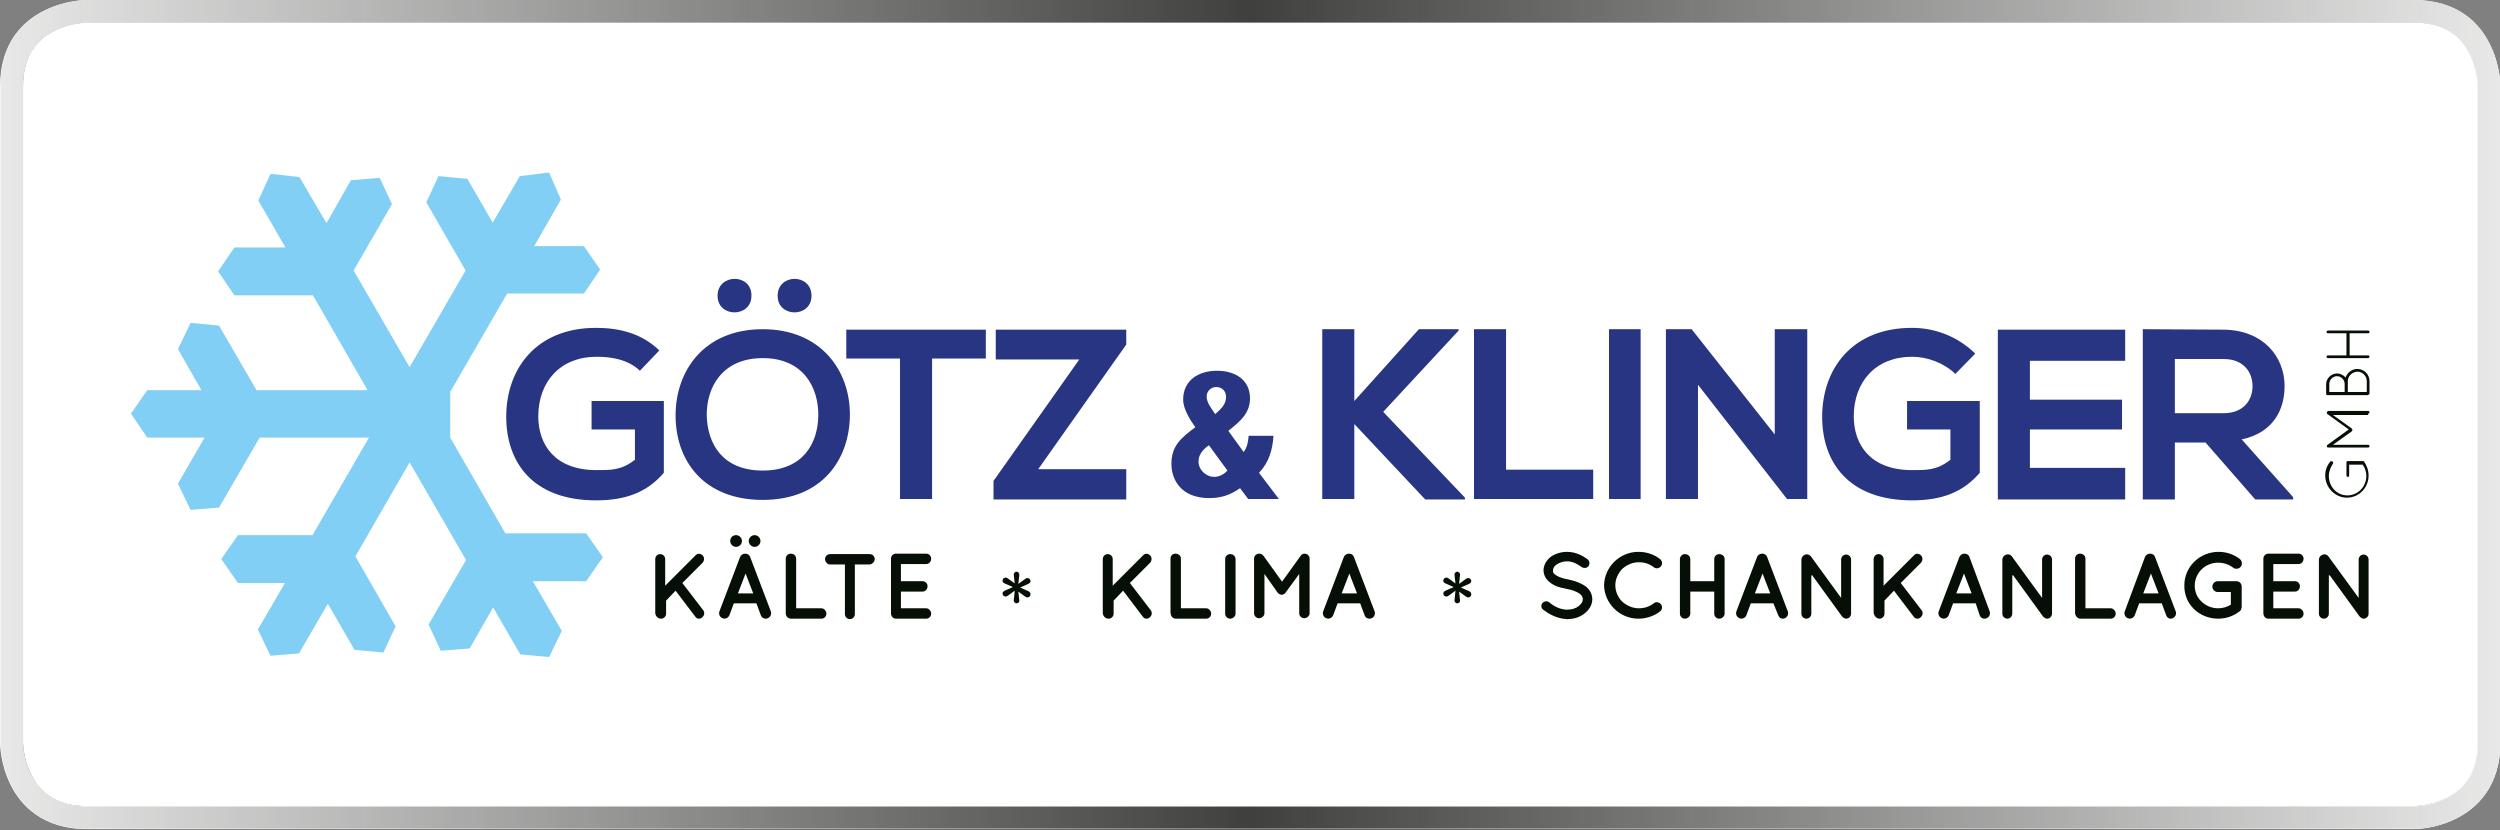
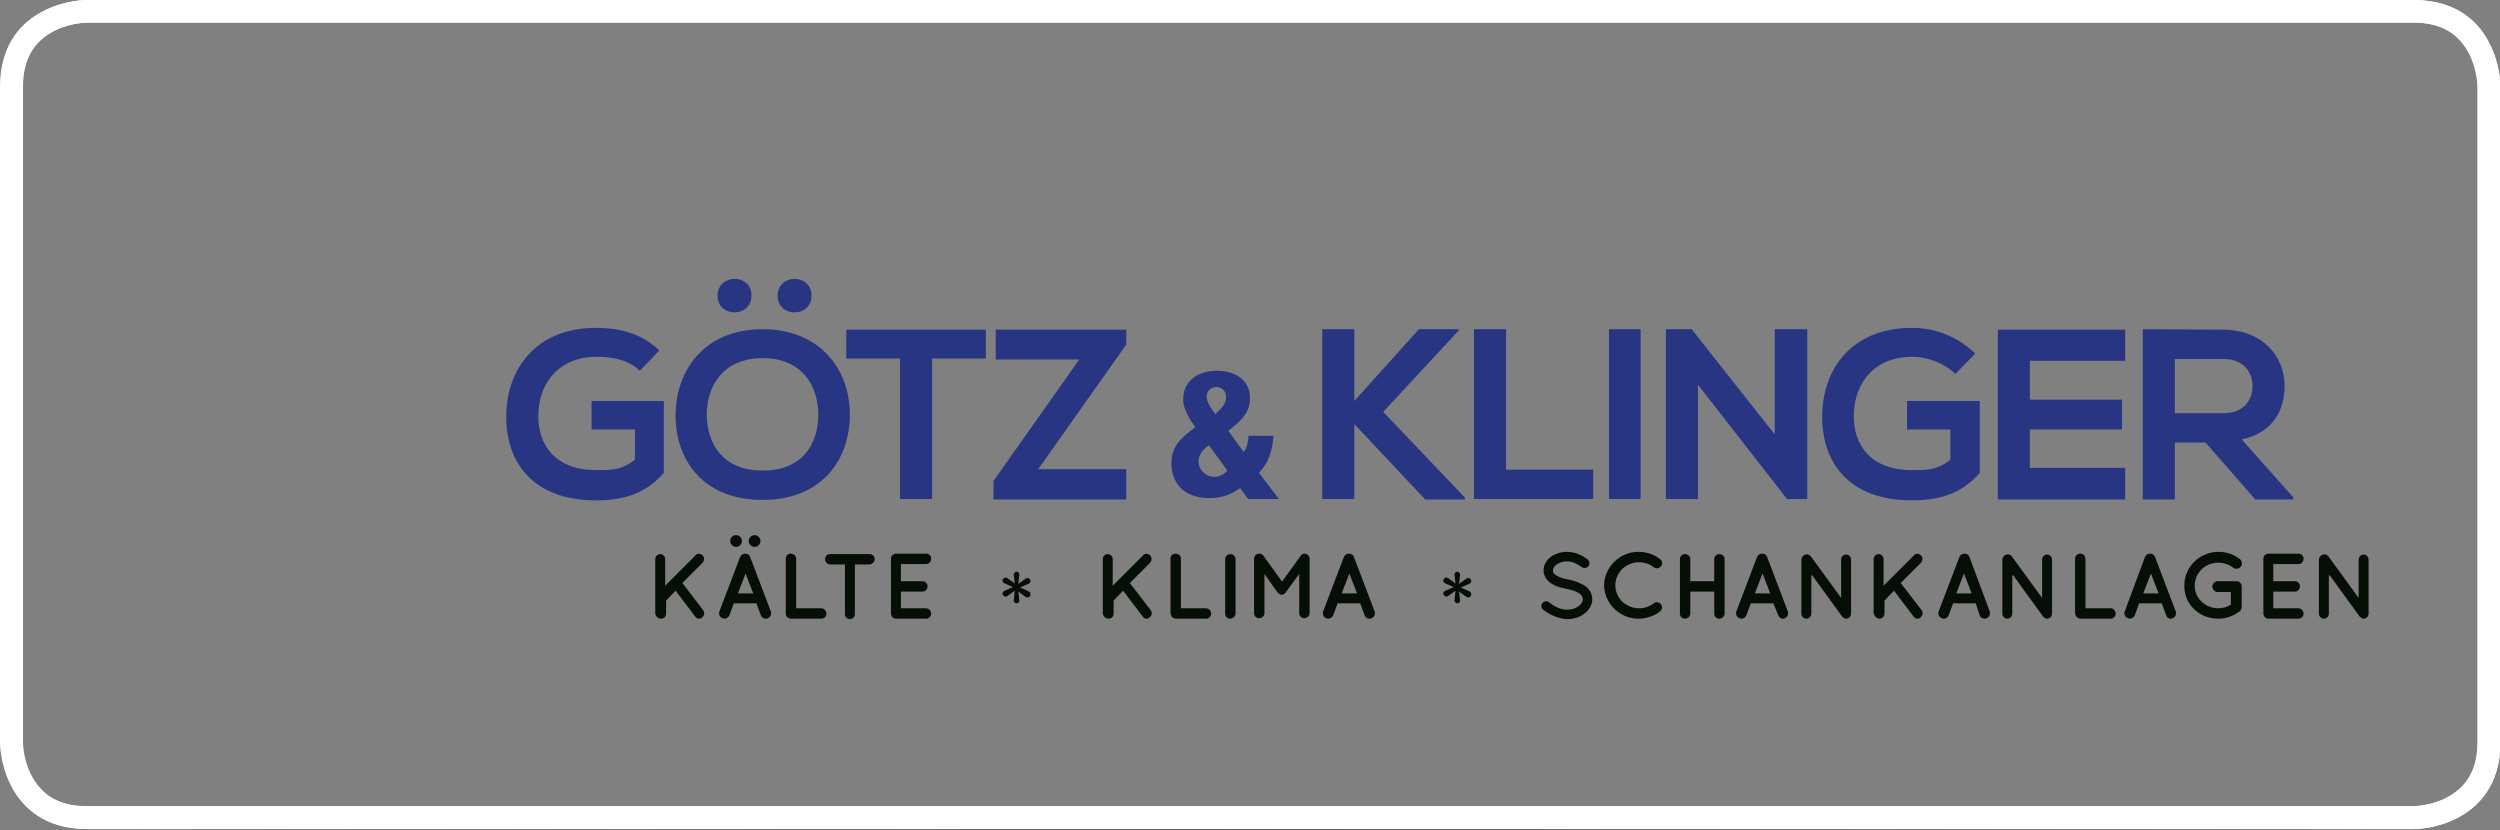
<svg xmlns="http://www.w3.org/2000/svg" version="1.1" id="Ebene_1" x="0px" y="0px" viewBox="0 0 553.6 183.9" style="enable-background:new 0 0 553.6 183.9;" xml:space="preserve">
  <rect x="0" y="0" width="553.6" height="183.9" fill="#808080" stroke="none" />
  <style type="text/css">
	.st0{fill:#FFFFFF;}
	.st1{fill:url(#SVGID_1_);}
	.st2{fill:url(#SVGID_2_);}
	.st3{fill:#81CFF4;}
	.st4{fill:#283582;}
	.st5{fill:#060F06;}
</style>
  <g id="Ebene_1_1_">
    <g>
      <path class="st0" d="M534.4,5c6,0,10,2.3,12.4,7c1.8,3.6,1.8,7.2,1.8,7.2V35v113.5v15.8c0,6-2.3,10-7,12.4    c-3.6,1.8-7.2,1.8-7.2,1.8h-86.5H105.7H19.2c-6,0-10-2.3-12.4-7c-1.8-3.4-1.8-7-1.8-7.1v-15.8V35.1V19.2c0-6,2.3-10,7-12.4    C15.5,5,19.2,5,19.2,5h86.5h342.2H534.4 M534.4,0c0,0-36.2,0-86.5,0c-102.1,0-240,0-342.2,0C55.5,0,19.2,0,19.2,0    C19,0,14.4,0,9.7,2.4C5.3,4.6,0,9.3,0,19.2c0,0,0,6.3,0,15.8c0,31,0,82.7,0,113.6c0,9.5,0,15.8,0,15.8c0,0.2,0,4.8,2.4,9.5    c2.2,4.4,7,9.7,16.9,9.7c0,0,36.2,0,86.5,0c102.2,0,240.1,0,342.2,0c50.2,0,86.5,0,86.5,0c0.2,0,4.8,0,9.5-2.4    c4.4-2.2,9.7-7,9.7-16.9c0,0,0-6.3,0-15.8c0-30.9,0-82.6,0-113.5c0-9.5,0-15.8,0-15.8c0-0.2,0-4.8-2.4-9.5    C549.1,5.3,544.3,0,534.4,0L534.4,0z" />
    </g>
  </g>
  <g id="Ebene_3">
    <g>
-       <path class="st0" d="M534.5,5H448H105.8H19.3c0,0-3.7,0-7.2,1.8c-4.7,2.3-7,6.4-7,12.4V35v113.5v15.8c0,0,0,3.7,1.8,7.2    c2.3,4.7,6.4,7,12.4,7h86.5H448h86.5c0,0,3.7,0,7.2-1.8c4.7-2.3,7-6.4,7-12.4v-15.8V35.1V19.2c0,0,0-3.7-1.8-7.2    C544.6,7.3,540.5,5,534.5,5z" />
      <linearGradient id="SVGID_1_" gradientUnits="userSpaceOnUse" x1="6.341673e-02" y1="-813.76" x2="553.698" y2="-813.76" gradientTransform="matrix(1 0 0 -1 0 -630.11)">
        <stop offset="0" style="stop-color:#1E1E1C;stop-opacity:0.1" />
        <stop offset="6.397882e-02" style="stop-color:#1E1E1C;stop-opacity:0.196" />
        <stop offset="0.5" style="stop-color:#1E1E1C;stop-opacity:0.85" />
        <stop offset="0.928" style="stop-color:#1E1E1C;stop-opacity:0.208" />
        <stop offset="1" style="stop-color:#1E1E1C;stop-opacity:0.1" />
      </linearGradient>
      <path class="st1" d="M19.3,183.7c0,0,36.2,0,86.5,0c102.2,0,240.1,0,342.2,0c50.2,0,86.5,0,86.5,0c0.1,0,0.5,0,1.2-0.1H17.5    C18.1,183.7,18.7,183.7,19.3,183.7z" />
      <path class="st0" d="M534.5,0c0,0-36.2,0-86.5,0C345.8,0,207.9,0,105.8,0C55.6,0,19.3,0,19.3,0c-0.2,0-4.8,0-9.5,2.4    C5.4,4.6,0.1,9.3,0.1,19.2V35v113.5v15.8c0,0.2,0,4.8,2.4,9.5c2.1,4.2,6.4,9.1,15,9.7h518.2c1.7-0.1,5-0.6,8.3-2.3    c4.4-2.2,9.7-7,9.7-16.9v-15.8V35.1V19.2c0-0.2,0-4.8-2.4-9.5C549.2,5.3,544.4,0,534.5,0z M548.7,35.1v113.5v15.8    c0,6-2.3,10-7,12.4c-3.6,1.8-7.2,1.8-7.2,1.8H448H105.8H19.3c-6,0-10-2.3-12.4-7c-1.8-3.5-1.8-7.1-1.8-7.1v-15.8V35.1V19.2    c0-6,2.3-10,7-12.4C15.7,5,19.3,5,19.3,5h86.5H448h86.5c6,0,10,2.3,12.4,7c1.8,3.6,1.8,7.2,1.8,7.2L548.7,35.1L548.7,35.1z" />
      <linearGradient id="SVGID_2_" gradientUnits="userSpaceOnUse" x1="5.001831e-02" y1="-721.86" x2="553.65" y2="-721.86" gradientTransform="matrix(1 0 0 -1 0 -630.11)">
        <stop offset="0" style="stop-color:#1E1E1C;stop-opacity:0.1" />
        <stop offset="6.397882e-02" style="stop-color:#1E1E1C;stop-opacity:0.196" />
        <stop offset="0.5" style="stop-color:#1E1E1C;stop-opacity:0.85" />
        <stop offset="0.928" style="stop-color:#1E1E1C;stop-opacity:0.208" />
        <stop offset="1" style="stop-color:#1E1E1C;stop-opacity:0.1" />
      </linearGradient>
-       <path class="st2" d="M534.5,0c0,0-36.2,0-86.5,0C345.8,0,207.9,0,105.8,0C55.6,0,19.3,0,19.3,0c-0.2,0-4.8,0-9.5,2.4    C5.4,4.6,0.1,9.3,0.1,19.2V35v113.5v15.8c0,0.2,0,4.8,2.4,9.5c2.1,4.2,6.4,9.1,15,9.7h518.2c1.7-0.1,5-0.6,8.3-2.3    c4.4-2.2,9.7-7,9.7-16.9v-15.8V35.1V19.2c0-0.2,0-4.8-2.4-9.5C549.2,5.3,544.4,0,534.5,0z M548.7,35.1v113.5v15.8    c0,6-2.3,10-7,12.4c-3.6,1.8-7.2,1.8-7.2,1.8H448H105.8H19.3c-6,0-10-2.3-12.4-7c-1.8-3.5-1.8-7.1-1.8-7.1v-15.8V35.1V19.2    c0-6,2.3-10,7-12.4C15.7,5,19.3,5,19.3,5h86.5H448h86.5c6,0,10,2.3,12.4,7c1.8,3.6,1.8,7.2,1.8,7.2L548.7,35.1L548.7,35.1z" />
    </g>
  </g>
  <g>
-     <polygon class="st3" points="129.3,65 132.9,59.7 129.3,54.5 118.3,54.5 124.2,44.2 121.6,38.2 115.1,39 109.1,49.3 103.5,39.6    97.1,39 94.4,44.8 103.1,59.9 90.7,81.3 78.3,59.9 86.8,45.2 84.1,39.4 77.7,39.9 72.3,49.4 66.3,39.2 59.9,38.5 57.2,44.4    63.2,54.8 51.9,54.8 48.3,60.1 51.9,65.4 69.3,65.4 81.4,86.4 56.8,86.4 48.5,72.1 42.2,71.5 39.4,77.3 44.6,86.4 32.6,86.4    29,91.6 32.6,96.9 45.3,96.9 39.4,107.1 42.2,112.9 48.5,112.4 57.5,96.9 81.7,96.9 69.2,118.5 52.7,118.5 49,123.8 52.7,129.1    63.1,129.1 57.1,139.4 59.9,145.2 66.2,144.7 72.6,133.7 78.5,143.9 84.9,144.5 87.6,138.7 78.7,123.2 90.7,102.4 103.2,124    94.9,138.3 97.6,144.1 104,143.6 109.2,134.5 115.2,144.9 121.6,145.5 124.4,139.7 118,128.7 129.8,128.7 133.5,123.4 129.8,118.1    111.9,118.1 99.7,96.9 99.7,96.9 99.7,91.6 99.7,86.8 112.3,65  " />
    <g>
      <path class="st4" d="M492.4,79.5c4.5,0,6.4,3,6.4,6c0,3-1.9,6-6.4,6h-10.8v-12H492.4z M507.8,110.1l-11.4-12.8    c7.1-1.5,9.5-6.7,9.5-11.8c0-6.5-4.7-12.4-13.5-12.5c-6,0-11.9-0.1-17.9-0.1v37.7h7.1V98h6.8l11,12.6h8.4V110.1z M470.6,103.6    h-21.1v-8.5h20.4v-6.6h-20.4v-8.6h21.1v-6.9h-28.2v37.6h28.2V103.6z M437.4,78.3c-3.9-3.8-8.9-5.7-14-5.7    c-13.3,0-19.9,9.1-19.9,19.7c0,9.9,5.7,18.5,19.9,18.5c6.6,0,11.3-1.8,15-6.1V88.8h-16.1v6.3h9.6v6.7c-3,2.4-5.5,2.3-8.5,2.3    c-9.3,0-12.9-5.7-12.9-11.9c0-7.7,4.9-13.2,12.9-13.2c3.3,0,7,1.3,9.6,3.8L437.4,78.3z M393,96.2l-18.4-23.3h-5.7v37.6h7.1V85.2    l19.8,25.4v-0.1h4.4V72.9H393V96.2z M363.3,72.9h-7v37.6h7V72.9z M326.4,72.9v37.6h26.4V104h-19.3V72.9H326.4z M323,72.9h-8.8    l-14.3,15.9V72.9h-7.1v37.6h7.1V93.9l15.7,16.7h8.8v-0.4l-18.1-19l16.7-18V72.9z" />
      <path class="st4" d="M272,95.4c2.5-2,4.8-3.8,4.8-7.2c0-4.1-3.3-6.1-7.3-6.1c-4.1,0-7.5,2.1-7.5,6.4c0,2.1,1.6,4.6,2.7,6.1    c-3.1,2.3-5.3,4.1-5.3,8.1c0,3.5,2.1,7.6,8.4,7.6c2.8,0,4.8-0.8,6.8-2.2l1.8,2.4h6.8l-4.4-5.8c2.2-2.3,3-5.1,3.2-8.2h-5.5    c-0.1,1.3-0.3,2.5-1.1,3.6L272,95.4z M271.8,104.2c-0.7,0.8-1.8,1.4-2.9,1.4c-1.9,0-3.5-1.6-3.5-3.4c0-1.3,0.7-2.5,2.3-3.6    L271.8,104.2z M267.2,87.8c0-1.3,1.1-2.1,2.1-2.1c1.2,0,2.2,0.8,2.2,2.2c0,1.7-1.2,2.7-2.4,3.8C268.3,90.5,267.2,89.2,267.2,87.8" />
      <path class="st4" d="M220.5,79.6H239L220,106.5v4.1h29.4v-6.7h-19.5l19.5-27.6v-3.3h-28.9V79.6z M199.3,110.5h7.1V79.4h11.9v-6.4    h-30.9v6.4h11.9V110.5z M168.9,79.3c-8.9,0-12.5,6.4-12.4,12.8c0.2,6.2,3.5,12.1,12.4,12.1c8.9,0,12.2-6,12.3-12.1    C181.3,85.7,177.8,79.3,168.9,79.3 M168.9,72.9c12.9,0,19.4,9.2,19.3,19.1c-0.1,9.7-6.1,18.7-19.3,18.7    c-13.2,0-19.3-8.8-19.3-18.7S155.9,72.9,168.9,72.9 M172.2,65.5c0,4.9,7.5,4.9,7.5,0C179.7,60.5,172.2,60.5,172.2,65.5     M158.9,65.5c0,4.9,7.5,4.9,7.5,0C166.5,60.5,158.9,60.5,158.9,65.5 M146,77.6c-3.9-3.8-8.9-5-14-5c-13.3,0-19.9,9.1-19.9,19.7    c0,9.9,5.7,18.5,19.9,18.5c6.6,0,11.3-1.8,15-6.1V88.8H131v6.3h9.6v6.7c-3,2.4-5.5,2.3-8.5,2.3c-9.3,0-12.9-5.7-12.9-11.9    c0-7.7,4.9-13.2,12.9-13.2c3.3,0,7,0.6,9.6,3.1L146,77.6z" />
-       <path class="st5" d="M524.4,73.8c0.2,0,0.3-0.1,0.3-0.3c0-0.2-0.1-0.3-0.3-0.3h-8.9c-0.2,0-0.3,0.1-0.3,0.3c0,0.2,0.1,0.3,0.3,0.3    h4.1v4.9h-4.1c-0.2,0-0.3,0.1-0.3,0.3c0,0.2,0.1,0.3,0.3,0.3h8.9c0.2,0,0.3-0.2,0.3-0.3c0-0.2-0.1-0.3-0.3-0.3h-4.1v-4.9H524.4z     M519.2,86.8h-3.4V85c0-0.9,0.8-1.7,1.7-1.7c0.9,0,1.7,0.8,1.7,1.7V86.8z M524,86.8h-4.1v-2.4c0-1.1,0.9-2,2.1-2.1    c1.1,0,2.1,0.9,2.1,2.1V86.8z M524.4,87.4c0.2,0,0.3-0.1,0.3-0.3v0v0v-2.7c0-1.5-1.2-2.7-2.7-2.7c-1.2,0-2.2,0.8-2.6,1.9    c-0.4-0.5-1.1-0.9-1.9-0.9c-1.3,0-2.4,1.1-2.4,2.4v2.1v0c0,0.2,0.1,0.3,0.3,0.3H524.4z M524.4,91.6c0.2,0,0.3-0.1,0.3-0.3    c0-0.2-0.1-0.3-0.3-0.3h-8.8c-0.1,0-0.1,0-0.2,0.1c0,0-0.1,0.1-0.1,0.1c-0.1,0.2-0.1,0.4,0.1,0.5l4.7,3.4l-4.7,3.4    c-0.1,0.1-0.2,0.3-0.1,0.5c0,0,0,0,0,0c0.1,0.1,0.2,0.1,0.3,0.1h8.8c0.2,0,0.3-0.1,0.3-0.3c0-0.2-0.1-0.3-0.3-0.3h-7.8l4.2-3    c0.1-0.1,0.1-0.2,0.1-0.3v0c0-0.1,0-0.2-0.1-0.3l-4.2-3H524.4z M520.4,102.9h2.8c0.5,0.7,0.8,1.6,0.8,2.5c0,2.4-1.9,4.3-4.2,4.3    c-2.3,0-4.1-1.9-4.1-4.3c0-1,0.4-2,0.9-2.7c0.1-0.2,0.1-0.4-0.1-0.5c-0.1-0.1-0.4-0.1-0.5,0c-0.7,0.9-1.1,1.9-1.1,3.1    c0,2.7,2.2,4.9,4.8,4.9c2.7,0,4.8-2.2,4.8-4.9c0-1.2-0.4-2.2-1-3.1c-0.1-0.1-0.2-0.1-0.2-0.1h-0.1h-3.3c-0.2,0-0.3,0.1-0.3,0.3v0    v2.9c0,0.2,0.2,0.3,0.3,0.3c0.2,0,0.3-0.1,0.3-0.3V102.9z" />
    </g>
    <g>
      <path class="st5" d="M515.9,127.4l6.6,9.1c0,0,0.1,0.1,0.1,0.1c0.2,0.2,0.5,0.4,0.8,0.4c0.6,0,1.1-0.5,1.1-1.1v-12    c0-0.6-0.5-1.1-1.1-1.1s-1.1,0.5-1.1,1.1v8.5l-6.7-9.2c-0.4-0.5-1-0.6-1.6-0.2c-0.3,0.2-0.5,0.6-0.5,0.9v0v12    c0,0.6,0.5,1.1,1.1,1.1c0.6,0,1.1-0.5,1.1-1.1V127.4z M502.3,137L502.3,137C502.4,137,502.4,137,502.3,137h6.7    c0.6,0,1.1-0.5,1.1-1.1c0-0.6-0.5-1.2-1.1-1.2h-5.6V131h4.8c0.6,0,1.1-0.5,1.1-1.2c0-0.6-0.5-1.1-1.1-1.1h-4.8v-3.8h5.6    c0.6,0,1.1-0.5,1.1-1.2c0-0.6-0.5-1.1-1.1-1.1h-6.7h0h0c-0.6,0-1.1,0.5-1.1,1.1v12.1C501.2,136.5,501.7,137,502.3,137 M491.2,137    c1.8,0,3.4-0.6,4.7-1.6c0.2-0.1,0.3-0.3,0.4-0.5v0c0,0,0-0.1,0-0.1c0-0.1,0.1-0.2,0.1-0.3v-4.6c0-0.7-0.5-1.2-1.2-1.2h0h0h-4.1    c-0.6,0-1.2,0.5-1.2,1.2c0,0.6,0.5,1.2,1.2,1.2h2.9v2.8c-0.8,0.5-1.8,0.8-2.8,0.8c-1.5,0-2.8-0.6-3.7-1.5c-1-0.9-1.5-2.2-1.5-3.5    c0-1.4,0.6-2.7,1.5-3.6c0.9-0.9,2.2-1.5,3.7-1.5c1.2,0,2.4,0.4,3.3,1.1c0.5,0.4,1.3,0.3,1.7-0.2c0.4-0.5,0.3-1.3-0.2-1.7    c-1.3-1-2.9-1.6-4.7-1.6c-4.2,0-7.6,3.3-7.6,7.4C483.6,133.8,487,137,491.2,137 M474.6,131.4l1.7-4.4l1.7,4.4H474.6z M479.7,136.3    c0.2,0.5,0.6,0.7,1,0.7c0.1,0,0.3,0,0.4-0.1c0.6-0.2,0.9-0.9,0.7-1.5l-4.6-12.1c-0.2-0.5-0.6-0.7-1.1-0.7c-0.5,0-0.9,0.3-1.1,0.7    l-4.5,12.1c-0.2,0.6,0.1,1.3,0.7,1.5c0.1,0,0.2,0.1,0.4,0.1c0.5,0,0.9-0.3,1.1-0.7l1-2.7h5L479.7,136.3z M460.7,137L460.7,137    L460.7,137h6.7c0.6,0,1.1-0.5,1.1-1.1c0-0.6-0.5-1.2-1.1-1.2h-5.6v-11c0-0.6-0.5-1.1-1.2-1.1c-0.6,0-1.1,0.5-1.1,1.1v12.1    C459.6,136.5,460.1,137,460.7,137 M445.8,127.4l6.6,9.1c0,0,0.1,0.1,0.1,0.1c0.2,0.2,0.5,0.4,0.8,0.4c0.6,0,1.1-0.5,1.1-1.1v-12    c0-0.6-0.5-1.1-1.1-1.1s-1.1,0.5-1.1,1.1v8.5l-6.7-9.2c-0.4-0.5-1-0.6-1.6-0.2c-0.3,0.2-0.5,0.6-0.5,0.9v0v12    c0,0.6,0.5,1.1,1.1,1.1c0.6,0,1.1-0.5,1.1-1.1V127.4z M433.2,131.4l1.7-4.4l1.7,4.4H433.2z M438.4,136.3c0.2,0.5,0.6,0.7,1.1,0.7    c0.1,0,0.3,0,0.4-0.1c0.6-0.2,0.9-0.9,0.7-1.5l-4.5-12.1c-0.2-0.5-0.6-0.7-1.1-0.7c-0.5,0-0.9,0.3-1.1,0.7l-4.6,12.1    c-0.2,0.6,0.1,1.3,0.7,1.5c0.1,0,0.2,0.1,0.4,0.1c0.5,0,0.9-0.3,1.1-0.7l1-2.7h5L438.4,136.3z M416.2,137c0.6,0,1.1-0.5,1.1-1.1    V133l2.1-2.2l4.4,5.8c0.2,0.3,0.5,0.4,0.8,0.4c0.3,0,0.5-0.1,0.7-0.3c0.5-0.4,0.6-1.1,0.2-1.6l-4.6-6l4.5-4.5    c0.4-0.5,0.4-1.2,0-1.6c-0.5-0.5-1.2-0.5-1.6,0l-6.7,6.7v-5.9c0-0.6-0.5-1.1-1.1-1.1c-0.6,0-1.1,0.5-1.1,1.1v12    C415.1,136.5,415.6,137,416.2,137 M401.3,127.4l6.6,9.1c0,0,0.1,0.1,0.1,0.1c0.2,0.2,0.5,0.4,0.8,0.4c0.6,0,1.1-0.5,1.1-1.1v-12    c0-0.6-0.5-1.1-1.1-1.1c-0.6,0-1.1,0.5-1.1,1.1v8.5l-6.7-9.2c-0.4-0.5-1.1-0.6-1.6-0.2c-0.3,0.2-0.5,0.6-0.5,0.9v0v12    c0,0.6,0.5,1.1,1.1,1.1c0.6,0,1.1-0.5,1.1-1.1V127.4z M388.6,131.4l1.7-4.4l1.7,4.4H388.6z M393.8,136.3c0.2,0.5,0.6,0.7,1,0.7    c0.1,0,0.3,0,0.4-0.1c0.6-0.2,0.9-0.9,0.7-1.5l-4.6-12.1c-0.2-0.5-0.6-0.7-1.1-0.7c-0.5,0-0.9,0.3-1.1,0.7l-4.6,12.1    c-0.2,0.6,0.1,1.3,0.7,1.5c0.1,0,0.2,0.1,0.4,0.1c0.5,0,0.9-0.3,1.1-0.7l1-2.7h5L393.8,136.3z M373.1,137c0.6,0,1.2-0.5,1.2-1.1    V131h5.3v4.9c0,0.6,0.5,1.1,1.1,1.1c0.6,0,1.2-0.5,1.2-1.1v-12.1c0-0.6-0.5-1.1-1.2-1.1c-0.6,0-1.1,0.5-1.1,1.1v4.9h-5.3v-4.9    c0-0.6-0.5-1.1-1.2-1.1c-0.6,0-1.1,0.5-1.1,1.1v12.1C372,136.5,372.5,137,373.1,137 M362.8,137c1.8,0,3.5-0.6,4.8-1.6    c0.5-0.4,0.6-1.1,0.2-1.6c-0.4-0.5-1.2-0.6-1.6-0.2c-0.9,0.7-2,1.1-3.3,1.1c-1.4,0-2.7-0.6-3.7-1.5c-0.9-0.9-1.5-2.2-1.5-3.6    c0-1.4,0.6-2.6,1.5-3.6c1-0.9,2.3-1.5,3.7-1.5c1.3,0,2.4,0.4,3.3,1.1c0.5,0.4,1.2,0.3,1.6-0.2c0.4-0.5,0.3-1.2-0.2-1.6    c-1.3-1-2.9-1.6-4.8-1.6c-4.1,0-7.5,3.3-7.6,7.4C355.3,133.7,358.7,137,362.8,137 M341.7,135L341.7,135c1.2,0.9,3,2,5.3,2.1    c1.5,0,2.8-0.4,3.8-1.2c1-0.7,1.8-1.9,1.8-3.2c0-0.6-0.2-1.3-0.5-1.8c-0.5-0.8-1.2-1.3-2.1-1.7c-0.8-0.4-1.8-0.7-2.8-0.9h0    c-1.1-0.2-2-0.5-2.6-0.9c-0.3-0.2-0.5-0.4-0.6-0.5c-0.1-0.2-0.1-0.3-0.1-0.6c0-0.4,0.2-0.9,0.8-1.3c0.6-0.4,1.4-0.7,2.3-0.7    c1.3,0,2.3,0.6,3.3,1.3c0.5,0.3,1.2,0.2,1.5-0.3c0.3-0.5,0.2-1.1-0.3-1.5c-1-0.7-2.5-1.6-4.5-1.6c-1.3,0-2.6,0.4-3.6,1.1    c-0.9,0.7-1.6,1.8-1.6,3c0,0.6,0.2,1.2,0.5,1.7c0.5,0.7,1.1,1.2,1.9,1.6c0.8,0.4,1.7,0.6,2.7,0.8h0c1.2,0.2,2.2,0.6,2.8,1    c0.3,0.2,0.5,0.4,0.6,0.6c0.1,0.2,0.2,0.4,0.2,0.7c0,0.5-0.3,1-0.9,1.5c-0.6,0.5-1.5,0.8-2.6,0.8c-1.5,0-3-0.8-3.9-1.6    c-0.5-0.4-1.1-0.3-1.5,0.1C341.2,133.9,341.2,134.6,341.7,135 M322.1,132.8c-0.1,0.4,0.2,0.8,0.6,0.8c0.4,0,0.7-0.3,0.6-0.8    l-0.2-1.8l1.5,1.1c0.2,0.1,0.3,0.2,0.5,0.2c0.4,0,0.7-0.3,0.7-0.7c0-0.3-0.2-0.6-0.5-0.7l-1.8-0.8l1.8-0.8    c0.2-0.1,0.5-0.3,0.5-0.6c0-0.4-0.3-0.7-0.7-0.7c-0.2,0-0.3,0.1-0.5,0.2l-1.5,1.1l0.2-1.9c0.1-0.4-0.2-0.8-0.6-0.8    c-0.4,0-0.7,0.4-0.6,0.8l0.2,1.8l-1.5-1.1c-0.2-0.1-0.3-0.2-0.5-0.2c-0.4,0-0.7,0.3-0.7,0.7c0,0.3,0.2,0.5,0.5,0.6l1.8,0.8    l-1.8,0.8c-0.2,0.1-0.5,0.3-0.5,0.6c0,0.4,0.3,0.7,0.7,0.7c0.2,0,0.3-0.1,0.5-0.2l1.5-1.1L322.1,132.8z M297.1,131.4l1.7-4.4    l1.7,4.4H297.1z M302.2,136.3c0.2,0.5,0.6,0.7,1.1,0.7c0.1,0,0.3,0,0.4-0.1c0.6-0.2,0.9-0.9,0.7-1.5l-4.6-12.1    c-0.2-0.5-0.6-0.7-1.1-0.7c-0.5,0-0.9,0.3-1.1,0.7l-4.6,12.1c-0.2,0.6,0.1,1.3,0.7,1.5c0.1,0,0.2,0.1,0.4,0.1    c0.5,0,0.9-0.3,1.1-0.7l1-2.7h5L302.2,136.3z M288.9,122.6L288.9,122.6L288.9,122.6c-0.4,0-0.7,0.2-0.9,0.5l-4.1,5.7l-4.1-5.7    c-0.2-0.3-0.6-0.5-0.9-0.5h-0.1c-0.6,0-1.1,0.5-1.1,1.1v12.1c0,0.6,0.5,1.1,1.1,1.1c0.6,0,1.2-0.5,1.2-1.1v-8.7l2.9,4.1    c0.2,0.3,0.6,0.5,0.9,0.5h0h0c0.4,0,0.7-0.2,0.9-0.5l3-4.1v8.7c0,0.6,0.5,1.1,1.1,1.1c0.6,0,1.2-0.5,1.2-1.1v-12.1    C290,123.1,289.5,122.6,288.9,122.6 M271.3,135.9L271.3,135.9c0,0.6,0.5,1.1,1.1,1.1c0.6,0,1.2-0.5,1.2-1.1v-12.1    c0-0.6-0.5-1.1-1.2-1.1c-0.6,0-1.1,0.5-1.1,1.1V135.9z M260.4,137L260.4,137L260.4,137h6.7c0.6,0,1.1-0.5,1.1-1.1    c0-0.6-0.5-1.2-1.1-1.2h-5.6v-11c0-0.6-0.5-1.1-1.2-1.1s-1.1,0.5-1.1,1.1v12.1C259.3,136.5,259.7,137,260.4,137 M245.5,137    c0.6,0,1.1-0.5,1.1-1.1V133l2.1-2.2l4.4,5.8c0.2,0.3,0.5,0.4,0.8,0.4c0.3,0,0.5-0.1,0.7-0.3c0.5-0.4,0.6-1.1,0.2-1.6l-4.6-6    l4.5-4.5c0.4-0.5,0.4-1.2,0-1.6c-0.5-0.5-1.2-0.5-1.6,0l-6.7,6.7v-5.9c0-0.6-0.5-1.1-1.1-1.1s-1.1,0.5-1.1,1.1v12    C244.3,136.5,244.8,137,245.5,137 M224.5,132.8c-0.1,0.4,0.2,0.8,0.6,0.8s0.7-0.3,0.6-0.8l-0.2-1.8l1.5,1.1    c0.2,0.1,0.3,0.2,0.5,0.2c0.4,0,0.7-0.3,0.7-0.7c0-0.3-0.2-0.6-0.5-0.7l-1.8-0.8l1.8-0.8c0.2-0.1,0.5-0.3,0.5-0.6    c0-0.4-0.3-0.7-0.7-0.7c-0.2,0-0.3,0.1-0.5,0.2l-1.5,1.1l0.2-1.9c0.1-0.4-0.2-0.8-0.6-0.8s-0.7,0.4-0.6,0.8l0.2,1.8l-1.5-1.1    c-0.2-0.1-0.3-0.2-0.5-0.2c-0.4,0-0.7,0.3-0.7,0.7c0,0.3,0.2,0.5,0.5,0.6l1.8,0.8l-1.8,0.8c-0.2,0.1-0.5,0.3-0.5,0.6    c0,0.4,0.3,0.7,0.7,0.7c0.2,0,0.3-0.1,0.5-0.2l1.5-1.1L224.5,132.8z M198.4,137L198.4,137C198.5,137,198.5,137,198.4,137h6.7    c0.6,0,1.1-0.5,1.1-1.1c0-0.6-0.5-1.2-1.1-1.2h-5.6V131h4.8c0.6,0,1.1-0.5,1.1-1.2c0-0.6-0.5-1.1-1.1-1.1h-4.8v-3.8h5.6    c0.6,0,1.1-0.5,1.1-1.2c0-0.6-0.5-1.1-1.1-1.1h-6.7h0h0c-0.6,0-1.1,0.5-1.1,1.1v12.1C197.3,136.5,197.8,137,198.4,137     M193.7,123.8c0-0.6-0.5-1.1-1.1-1.1h-8.8c-0.6,0-1.1,0.5-1.1,1.1c0,0.6,0.5,1.2,1.1,1.2h3.3v11c0,0.6,0.5,1.1,1.1,1.1    c0.6,0,1.1-0.5,1.1-1.1v-11h3.3C193.2,124.9,193.7,124.4,193.7,123.8 M175.2,137L175.2,137L175.2,137h6.7c0.6,0,1.1-0.5,1.1-1.1    c0-0.6-0.5-1.2-1.1-1.2h-5.6v-11c0-0.6-0.5-1.1-1.2-1.1c-0.6,0-1.1,0.5-1.1,1.1v12.1C174,136.5,174.5,137,175.2,137 M165.8,119.8    c0,0.7,0.6,1.3,1.3,1.3s1.3-0.6,1.3-1.3s-0.6-1.3-1.3-1.3S165.8,119.1,165.8,119.8 M161.7,119.8c0,0.7,0.6,1.3,1.3,1.3    c0.7,0,1.3-0.6,1.3-1.3s-0.6-1.3-1.3-1.3C162.2,118.5,161.7,119.1,161.7,119.8 M163.4,131.4l1.7-4.4l1.7,4.4H163.4z M168.5,136.3    c0.2,0.5,0.6,0.7,1.1,0.7c0.1,0,0.3,0,0.4-0.1c0.6-0.2,0.9-0.9,0.7-1.5l-4.6-12.1c-0.2-0.5-0.6-0.7-1.1-0.7    c-0.5,0-0.9,0.3-1.1,0.7l-4.6,12.1c-0.2,0.6,0.1,1.3,0.7,1.5c0.1,0,0.2,0.1,0.4,0.1c0.5,0,0.9-0.3,1.1-0.7l1-2.7h5L168.5,136.3z     M146.4,137c0.6,0,1.1-0.5,1.1-1.1V133l2.1-2.2l4.4,5.8c0.2,0.3,0.5,0.4,0.8,0.4c0.3,0,0.5-0.1,0.7-0.3c0.5-0.4,0.6-1.1,0.2-1.6    l-4.6-6l4.5-4.5c0.4-0.5,0.4-1.2,0-1.6c-0.5-0.5-1.2-0.5-1.6,0l-6.7,6.7v-5.9c0-0.6-0.5-1.1-1.1-1.1c-0.6,0-1.1,0.5-1.1,1.1v12    C145.2,136.5,145.7,137,146.4,137" />
    </g>
  </g>
</svg>